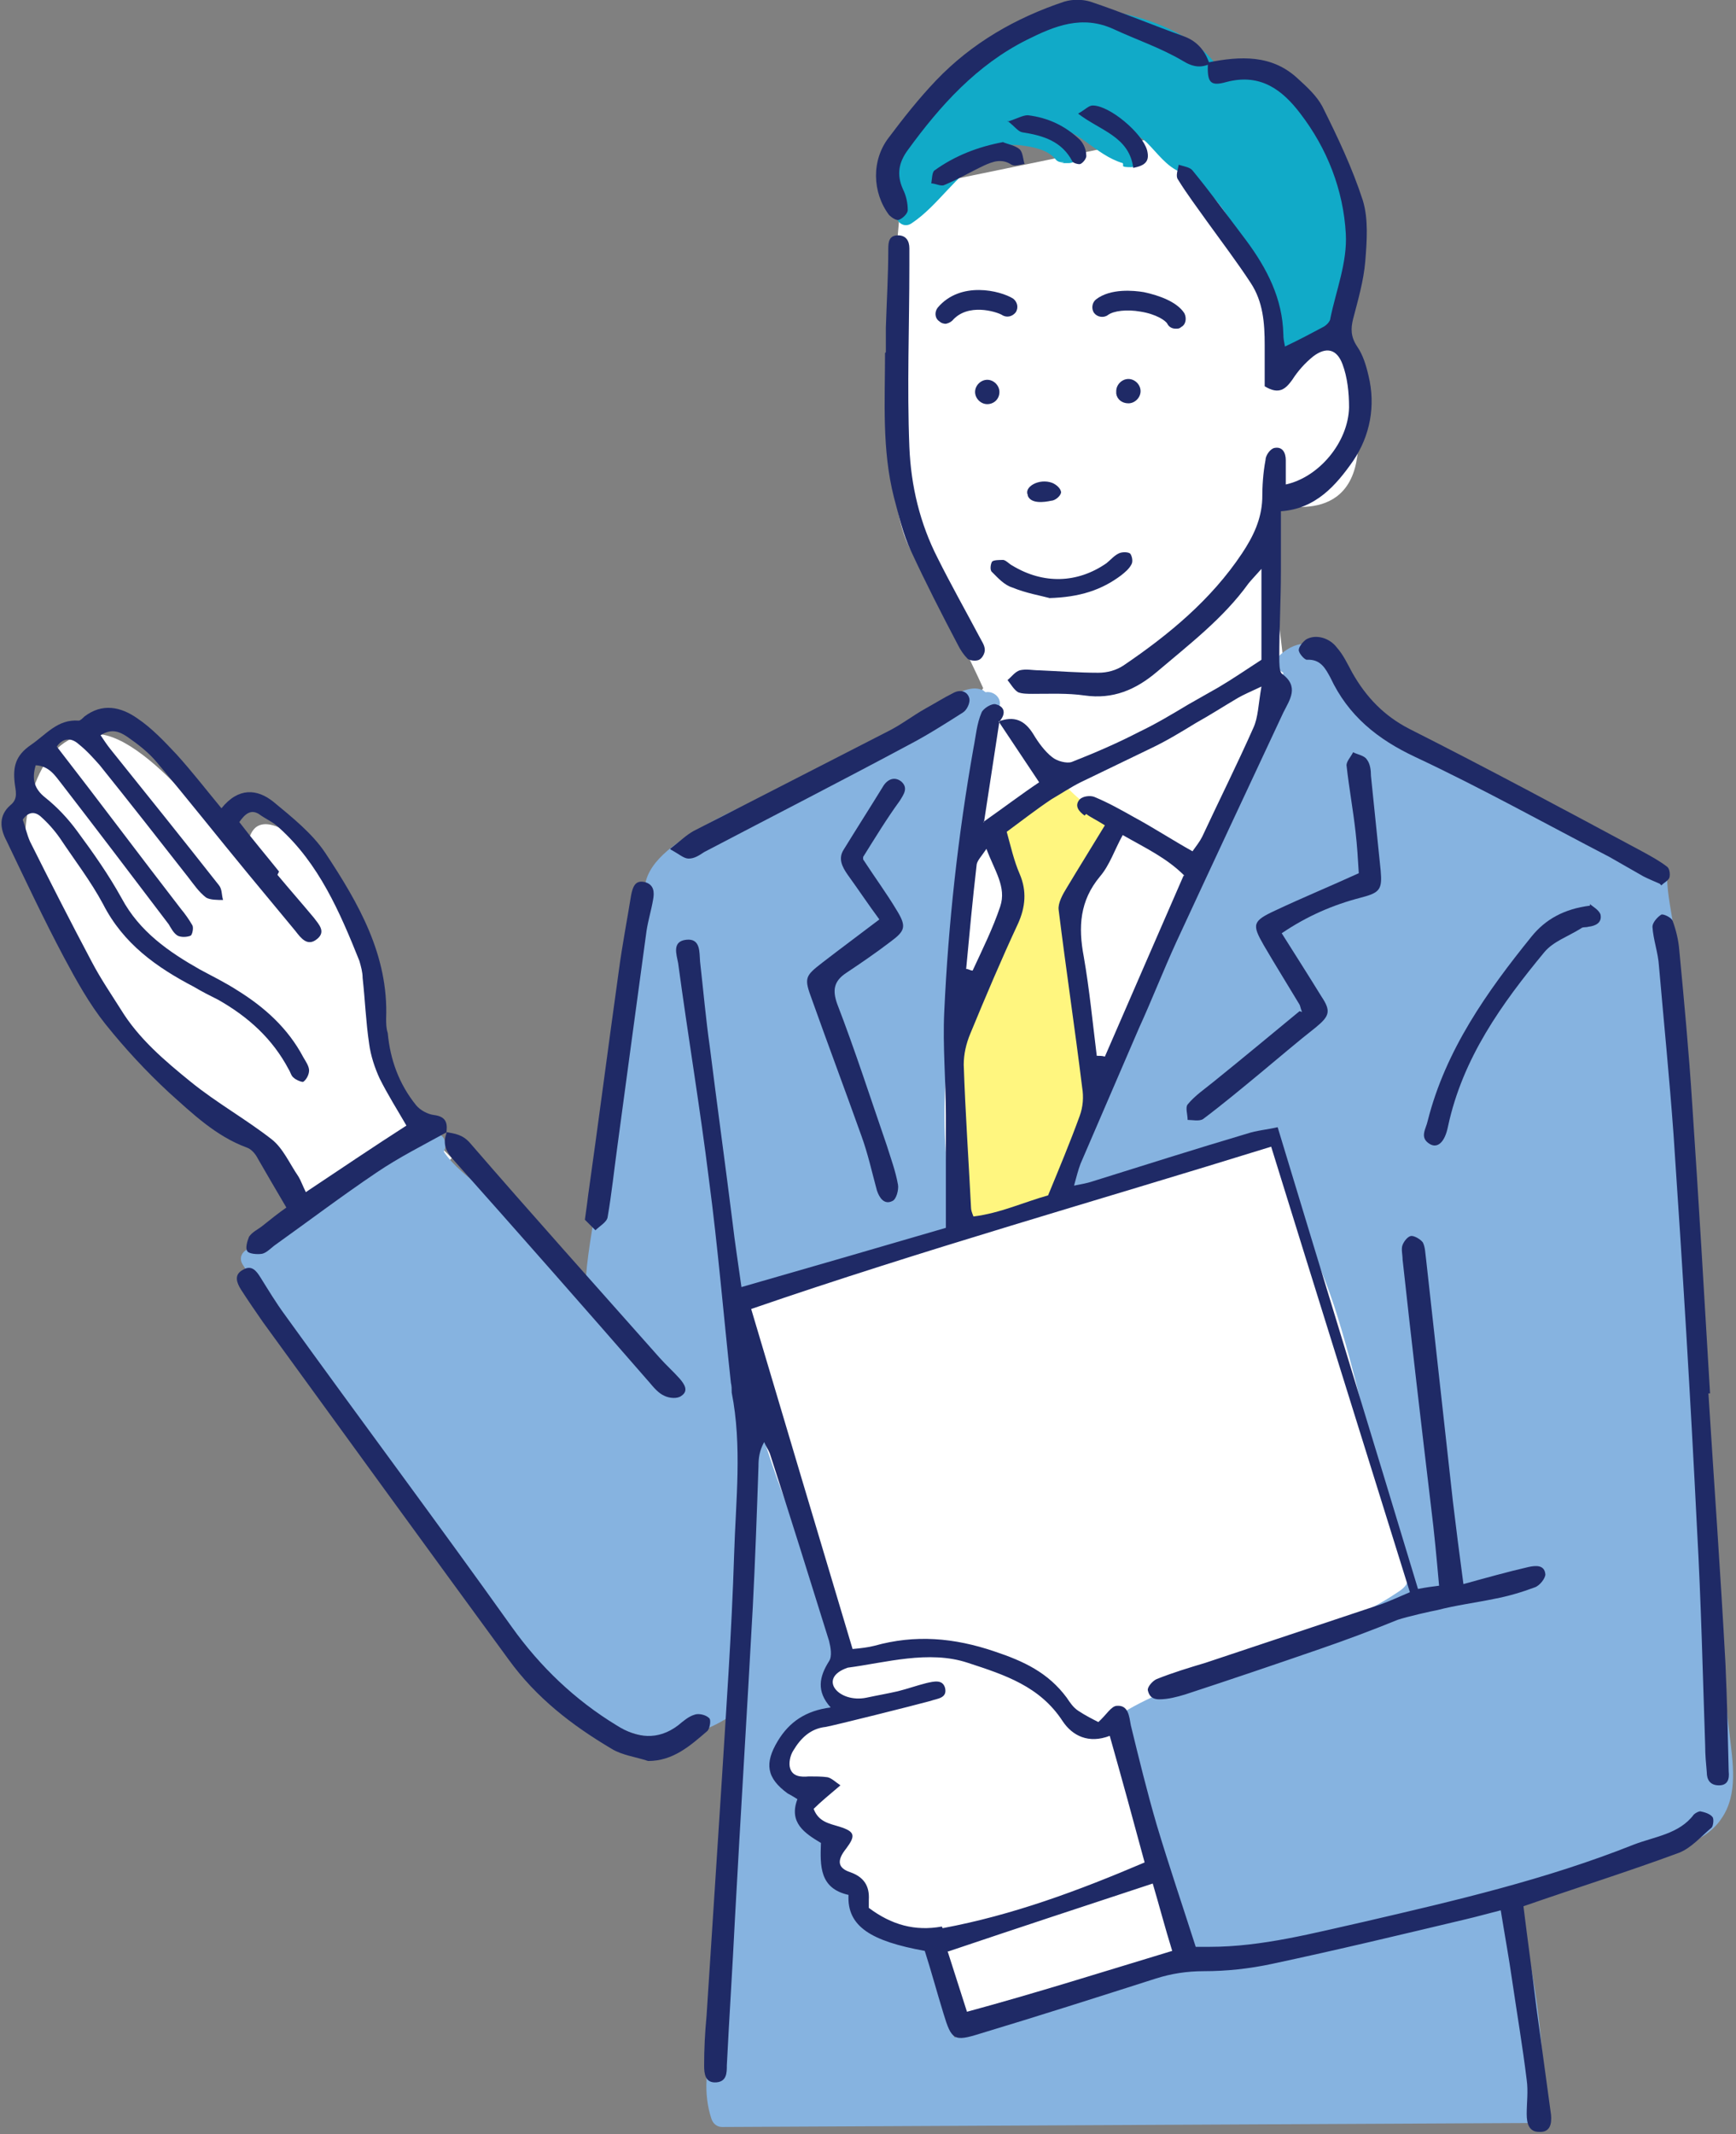
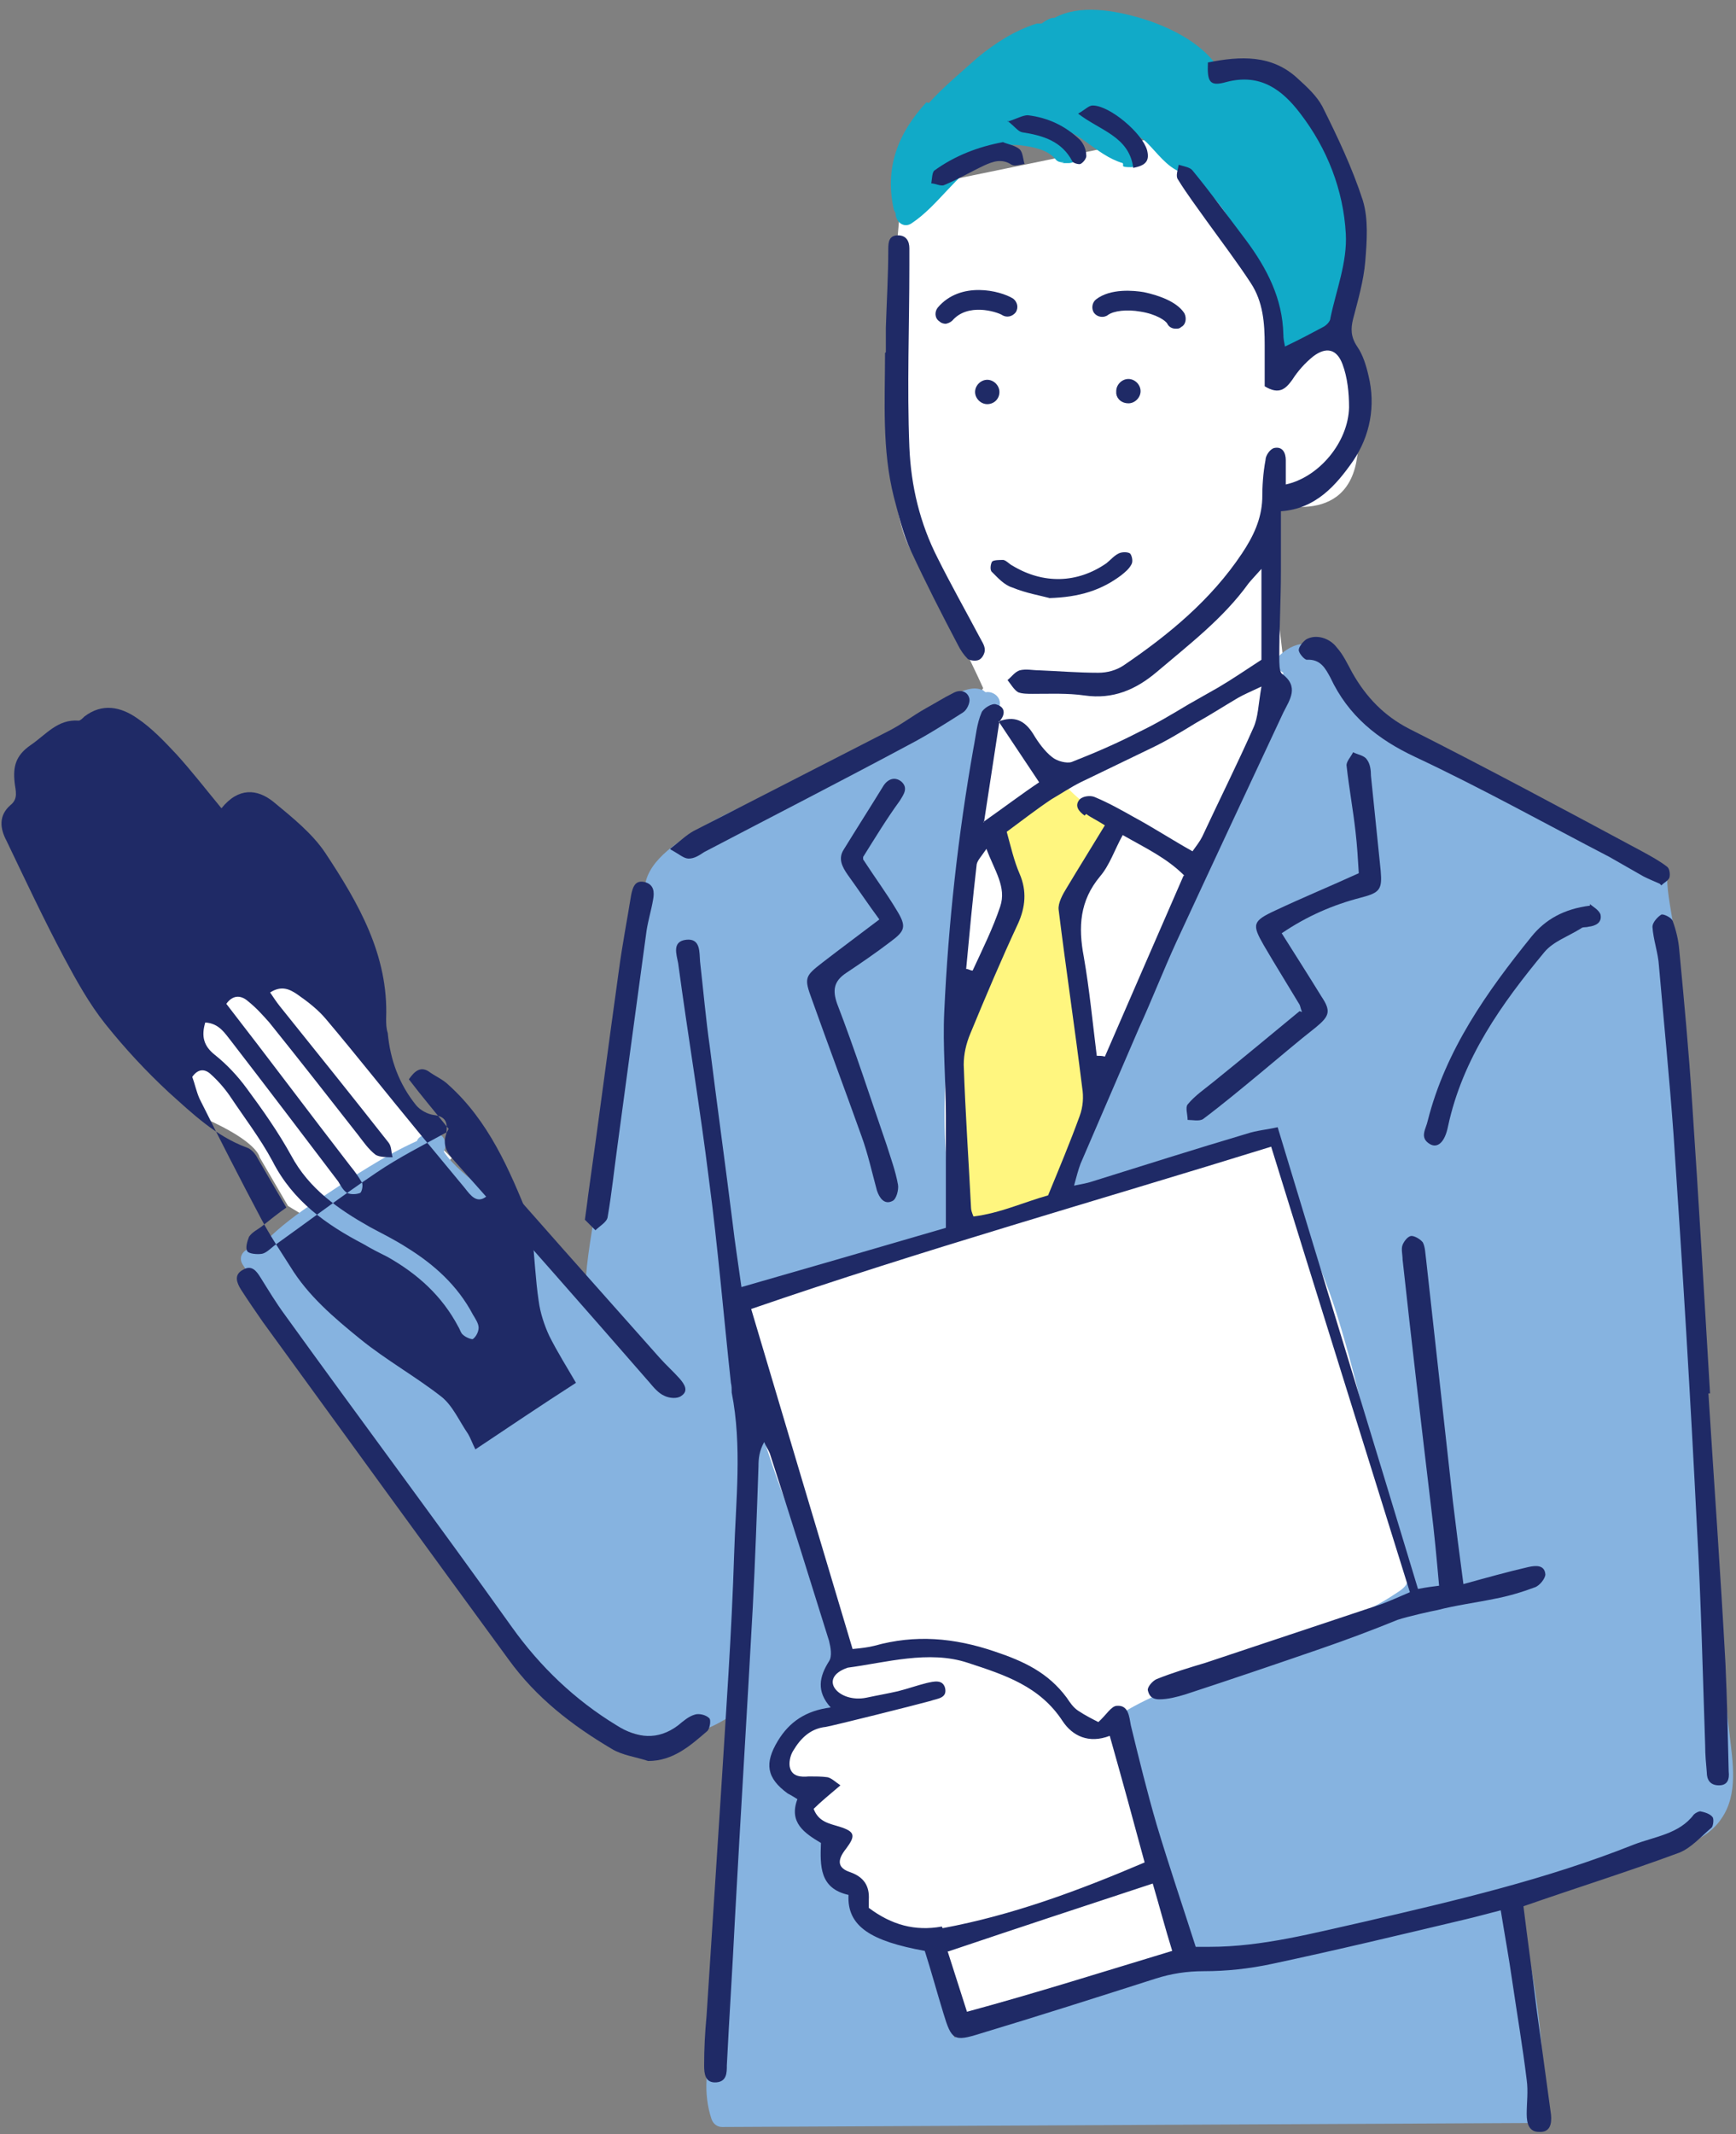
<svg xmlns="http://www.w3.org/2000/svg" id="_レイヤー_2" version="1.1" viewBox="0 0 214 263">
  <rect x="0" y="0" width="214" height="263" fill="#808080" stroke="none" />
  <defs>
    <style>
      .st0 {
        fill-rule: evenodd;
      }

      .st0, .st1 {
        fill: #1f2a66;
      }

      .st2 {
        fill: #fff67f;
      }

      .st3 {
        fill: #fff;
      }

      .st4 {
        fill: #86b3e0;
      }

      .st5 {
        fill: #11aac8;
      }
    </style>
  </defs>
  <g id="_レイヤー_2-2">
    <g>
      <g>
        <path class="st3" d="M162.8,28.7l-13.2-13.2-38.4,7.9s-4,35.9,1.1,44.4,8.9,17,8.9,17l-3.8,5.4-32.2,62.3,13.9,49.8-6.6,5.9,8.8,37.4,8.1,5.1h60.8l24.2-36.6-9.5-65.9-19-53.8-7.5-11.3-2.5-21.4s9.7,3.6,11.3-4.8-3.7-16.5-3.7-16.5l-.5-11.7h0Z" />
        <path class="st5" d="M114.5,12.7c1.8-2,4-3.8,6-5.6,2.2-1.8,4.5-3.3,7.3-4.2.2,0,.4,0,.6,0,0,0,0,0,0,0,.3-.2.4-.3.8-.5,0,0,0,0,0,0,0,0,0,0,0,0,.2-.1.4-.2.7-.2h.1c3.1-1.7,7.4-.9,10.5,0,3.4,1,7.4,2.9,9.5,5.9,6.5-1.8,11.5,4.9,14.1,10.1,3.5,6.9,3.9,16.1.3,23-.4.7-1,.8-1.5.6-.8.5-1.7,1-2.5,1.6-.8.6-1.9.5-2.3-.6-.7-2.2-.7-4.5-1.4-6.7-.7-2.1-2.1-4-3.2-5.9-1.8-3-3.8-6.9-7.2-8.3-.4-.2-.6-.4-.8-.7h0c-1.7-.7-2.8-2.3-4.1-3.6-1.4-1.4-3.1-1.5-4.9-1.6.9.7,1.9,1.3,3,1.6.4.1.6.3.8.6.8.7.5,2.4-.9,2.4s-.8-.2-1-.5c-1.7-.5-3.1-1.6-4.5-2.6-1.4-1-2.8-1.9-4.4-1.6.9.4,1.7.9,2.3,1.5,1.6.1,1.6,2.7-.1,2.7s-.4,0-.6-.1c-.3,0-.7,0-1-.4-1-1.2-2.8-1.5-4.3-1.7-1.1-.1-2.8-.1-3.8.6,0,.4-.2.9-.7,1.1-3.5,1.9-5.6,5.7-8.9,7.9-1,.7-2-.2-2-1.2,0-.1-.1-.2-.2-.4-1.2-5.2.5-9.5,4-13.3h0Z" />
        <path class="st3" d="M55.7,142.7l-7.2-7.1s-3.7-26.4-11.7-32.2c-8.1-5.9-6.1,4.3-6.1,4.3,0,0-11.1-16.2-18.2-17.2-7.1-1-10.1,8.5-9.3,15.8.7,7.3,15.4,28.6,22,31.5,6.6,2.9,6.8,4.8,6.8,4.8l3.5,6,8.7,5.3" />
        <path class="st4" d="M31.7,154.2c.5-.7,1.1-1.3,1.6-1.8,2-1.9,4.3-3.5,6.6-5,3.6-2.4,7.5-5,11.5-6.8.2-.6,1-.9,1.7-.7,0,0,.2,0,.2-.1,1.3-.5,2,1.1,1.4,2.1,1.2,1.8,3.1,3.2,4.8,4.6,2.2,1.8,4.2,3.7,6.2,5.7,1.4,1.4,5,4.7,6.5,6.1,0-2.4.9-7.7,1.7-11.9,1.1-5.7.2-11.3,1.2-17.1.9-4.6,1-9.3,2.1-13.9.5-2.1,1.2-4.3,2.3-6.2.4-3.4,4.6-5.8,7.1-7.3,4.3-2.5,8.9-4.3,13.5-6.1,3.6-1.4,6.6-3.5,9.8-5.6,2.1-1.4,4.3-2.8,6.6-4,1.2-.6,3.1-1.8,4.5-1.2.2,0,.3.2.5.3,1-.2,2.2.8,1.6,2-5.1,9.3-4.7,20.8-5.4,31.1-.8,10.6-2.6,22,.4,32.5.4,1.6-1.8,2.3-2.5,1-8.2,4.4-17.7,5.2-26,9.3,1,4.8,2.4,9.4,3.9,14.1,1.2,3.8,2.5,7.7,4,11.4,1.4,3.3,2.8,6.5,4,9.9.8,2.3,2,5.1,1.4,7.5,0,.2-.2.4-.3.6,0,.1,0,.2-.1.3-1.1,2-.9,3.8.3,5.6.7,1-.4,2.4-1.5,2-4.4-1.4-8.6,7.3-3.3,7.6.8,0,1.7.9,1.3,1.7-.5,1.2-.7,2.3.3,3.3.9.9,2.2,1.5,3.3,2.1.7.4.8,1.2.5,1.9-.3.5-.8,1-.3,1.4.4.4.8.8,1.1,1.2.2.3,1.3.7,1.7,1.1.6.5.8,1.1.9,1.9,0,1,0,1.4.9,2,.7.5,1.6.9,2.4,1.2,1.3.5,2.7.8,3.8,1.7.3.3.4.6.4.9,1.2,3.4,1.5,7.3,3.4,10.5,3.7-2.7,8.9-2.9,13.2-3.8,2.5-.6,4.9-1.6,7.3-2.5,2.4-.9,4.8-2,6.8-3.7-.4-1.1-.8-2.2-1-3.3-.6-2.5-.9-5.1-1.4-7.6-.4-2.7-1.1-5.4-1.7-8.1-.6-3.1-1.3-6.4-2.9-9.2-.4-.7-.2-1.5.5-1.9,3.6-2.2,7.6-3.5,11.4-5.2,3.7-1.6,7.4-3.1,11.3-4.4,3.8-1.3,7.5-2.8,10.8-5,.6-.4,1.5-.9,1.5-1.7,0-1.7-.8-3.7-1.3-5.3-1.2-4.5-2.6-9.1-3.7-13.6-1.1-4.5-2.2-9-3.6-13.5-1.2-4-2.9-7.8-4.5-11.6-1.4-3.2-2.6-6.5-3-10-4.1.8-8.1,1.5-12.1,2.4-2.5.6-5.1,1.2-7.6,1.9-.9.3-1.8.6-2.6,1,0,0,0,0-.1,0,0,.2,0,.4-.1.7-.1,1.1-1.3,1.2-2.1.6-.7,0-1.3-.4-1.2-1.3,0-.7.4-1.3.9-1.7.9-4.6,2.6-9,4.4-13.4,2.2-5.2,4.8-10.3,7.2-15.5,2.6-5.4,5.3-10.8,8-16.1,2.6-5.2,5-10.7,6.1-16.4-.8-.4-1.2-1.4-.4-2.2,2.2-2,4.7-1.8,6.6.4.9,1,1.5,2.2,2.1,3.3.9,1.5,1.8,2.8,3,4.1,3.7,3.8,8.7,5.9,13.4,8.2,4.6,2.3,9.2,4.7,13.7,7.3,1.9,1.1,3.7,2.2,5.4,3.4.1,0,.3.2.5.3,0-.8.8-1.1,1.4-1.1.7,0,1.6.3,1.6,1.3,0,2.3.6,4.7.9,7,0,.6-.2,1-.6,1.2.3,4.1.6,8.1.8,12.2.2,5.5.1,11.3,1.9,16.6.3.9-.3,1.5-1,1.6,2.7,18,3.2,36.1,4.5,54.2.3,4.4.7,8.7,1.2,13,.4,3.4,1.1,7.4-1,10.4-1.8,2.7-5.2,3.6-8.2,4.4-2,.5-4,1.1-6,1.6-3.4.8-6.8,1.6-10.1,2.6-.5.1-.9.3-1.4.4,2.7,9,3.9,18.6,3.9,27.9,0,.2,0,.5-.1.6l-101.1.5h0c0,0-.1,0-.2,0-.6,0-1.1-.4-1.3-1-.5-1.5-.7-3.2-.6-4.8-.2-2.1,0-4.2.3-6.3.5-4,1.5-8,2.2-12,.8-4.3.4-8.7.2-13.1-.2-4.5-.2-9.1.5-13.6-2.1,1.4-4.4,2.4-7.1,2.8-3.2.4-6.4-.7-9.2-2.3-6.6-3.7-11.5-10.4-16.3-16.1-5.3-6.4-10.3-13.1-14.9-20.1-4.3-6.6-8.7-13.2-12.9-19.8-.8-1.3.9-2.5,1.9-1.8h0Z" />
        <path class="st2" d="M119.3,124.1c2.9-6.7,8.4-13.8,4.2-21.2-.4-.7-.1-1.4.5-1.9,2-1.5,4.1-2.7,6.3-3.8.6-.3,1.2-.2,1.6.2,1.2,1.2,2.6,2.2,4,3.2.1,0,.2.2.3.3.2.2.3.5.3.8.1,2.1-.6,4-1.6,5.8-1.1,1.9-2.6,3.7-2.8,5.9-.3,2.9.7,6.2,1.2,9.1.5,3.1.8,6.2,1.3,9.2.4,2.5.6,4.8-.6,7.2-.6,1.2-1.4,2.2-2.1,3.4-.7,1.1-1.1,2.4-1.6,3.6-1.9,5-6.9,4.2-11.3,4.5-.9,0-1.5-.9-1.3-1.7.9-4.1.2-8.4-.1-12.5-.3-4.2,0-8.2,1.7-12.2h0Z" />
      </g>
      <g>
        <path class="st0" d="M121.2,101.3c2.7-1.9,4.8-3.5,6.9-4.9-1.8-2.7-3.4-5.1-5-7.5,1.9-.7,3.2-.2,4.3,1.6.6,1,1.4,2.1,2.3,2.8.6.5,1.8.8,2.4.6,2.8-1.1,5.6-2.3,8.3-3.7,2.1-1,4.1-2.2,6.1-3.4,1.2-.7,2.5-1.4,3.7-2.1,1.7-1,3.3-2.1,5.3-3.4v-11.2c-.7.8-1.2,1.3-1.6,1.8-3.1,4.3-7.3,7.5-11.3,10.9-2.6,2.2-5.4,3.4-8.9,2.9-2.1-.3-4.2-.2-6.4-.2-.6,0-1.3,0-1.8-.2-.5-.3-.9-1-1.3-1.5.5-.4.9-1,1.5-1.2.8-.2,1.6,0,2.4,0,2.4.1,4.8.3,7.3.3,1.1,0,2.2-.3,3.1-.9,5.6-3.8,10.8-8.1,14.6-13.8,1.4-2.1,2.4-4.2,2.5-6.7,0-1.6.1-3.2.4-4.8,0-.6.6-1.4,1.1-1.5,1-.2,1.4.6,1.4,1.5,0,1,0,1.9,0,3,4.1-.9,7.7-5.2,7.8-9.5,0-1.8-.2-3.7-.8-5.3-.7-1.9-2-2.2-3.6-1-1,.8-1.9,1.8-2.6,2.9-.8,1.1-1.6,1.9-3.4.8,0-1.5,0-3.3,0-5.1,0-2.7-.2-5.3-1.7-7.6-1.7-2.6-3.6-5.1-5.4-7.6-1.2-1.7-2.5-3.4-3.6-5.2-.3-.4,0-1.2.1-1.8.6.2,1.4.3,1.7.7,2.3,2.8,4.4,5.7,6.6,8.6,2.6,3.5,4.5,7.2,4.6,11.6,0,.5.1,1,.2,1.5,1.7-.8,3.2-1.6,4.7-2.4.4-.2.9-.7.9-1.1.7-3.4,2.1-6.9,1.9-10.4-.3-5.4-2.3-10.5-5.6-14.8-2.2-2.9-4.9-5-9.1-3.9-2.1.6-2.4,0-2.3-2.4h0c4-.8,7.9-1,11.1,2,1.1,1,2.3,2.1,3,3.4,1.9,3.8,3.7,7.6,5,11.6.7,2.3.5,5,.3,7.5-.2,2.4-.9,4.8-1.5,7.1-.3,1.2-.3,2.2.5,3.4.7,1,1.1,2.3,1.4,3.6.9,3.7.2,7.4-1.9,10.5-2.1,3-4.6,5.9-8.9,6.2,0,2.6,0,5,0,7.4,0,3.5-.2,7.1-.2,10.6,0,.7,0,1.7.3,2,2.2,1.6,1,3.2.2,4.8-4.4,9.4-8.8,18.8-13.2,28.3-1.6,3.5-3,7.1-4.6,10.6-2.4,5.6-4.8,11.1-7.2,16.7-.3.8-.5,1.6-.8,2.7,1-.2,1.6-.3,2.2-.5,6.4-2,12.7-4,19.1-5.9,1.2-.4,2.5-.5,3.8-.8,5.8,19.2,11.6,38,17.3,56.9,1-.2,1.8-.3,2.6-.4-.3-3.4-.6-6.6-1-9.8-1.2-10.1-2.4-20.3-3.5-30.4,0-.6-.2-1.3,0-1.8.2-.5.7-1.1,1.1-1.1.4,0,1.1.4,1.4.8.3.6.3,1.4.4,2.1,1.1,9.9,2.2,19.9,3.3,29.8.4,3.3.8,6.5,1.3,10.2,2.9-.8,5.4-1.5,8-2.1.9-.2,2-.3,2.1.9,0,.5-.7,1.4-1.3,1.6-1.6.6-3.3,1.1-4.9,1.4-2.4.5-4.8.8-7.1,1.4-.6.1-3.7.8-4.9,1.2-3.2,1.3-6.4,2.5-9.6,3.6-5.5,1.9-11.1,3.8-16.6,5.6-1,.3-2.1.6-3.2.6s-1.3-.7-1.4-1.1.6-1.2,1.1-1.4c2-.8,4-1.4,6-2,7.2-2.4,14.4-4.8,21.6-7.2,1.1-.4,2.2-.9,3.6-1.5-5.7-18.3-11.4-36.5-17.1-54.9-21.6,6.7-42.9,12.7-64.1,20,4.2,14.1,8.3,27.9,12.5,41.9,1.1-.1,1.9-.2,2.7-.4,5-1.4,9.8-1,14.8.7,3.6,1.2,6.6,2.6,8.9,5.7.4.6.8,1.2,1.4,1.6.9.6,1.9,1.1,2.5,1.4,1-.9,1.6-2,2.3-2,1.4-.1,1.5,1.3,1.7,2.4,1,4.1,2,8.2,3.2,12.3,1.5,5,3.2,10,4.8,15h1.7c6.5,0,12.8-1.7,19.1-3.1,11.2-2.6,22.4-5.2,33.2-9.5,2.6-1,5.6-1.3,7.4-3.7.2-.2.6-.4.8-.4.5.1,1.2.3,1.5.7.2.2.1,1.1-.1,1.3-1.3,1.1-2.5,2.5-4,3.1-6.2,2.3-12.6,4.3-19.2,6.6.5,4.1,1.1,8.3,1.6,12.5.6,4.4,1.2,8.8,1.8,13.2.1,1.1-.1,2.2-1.5,2.1-1.2,0-1.5-1-1.5-2.2,0-1.4.2-2.8,0-4.2-.5-4.1-1.2-8.2-1.8-12.3-.4-2.8-.9-5.5-1.4-8.6-1.6.4-3,.8-4.3,1.1-8,1.9-15.9,3.8-23.9,5.5-2.8.6-5.6.9-8.4.9-2.1,0-4,.3-5.9.9-7.2,2.3-14.4,4.6-21.7,6.8-3.2,1-3.5.8-4.5-2.5-.8-2.6-1.5-5.2-2.3-7.7-6.6-1.2-9.6-3-9.4-6.9-3.6-.8-3.5-3.6-3.4-6.4-2-1.2-4-2.5-2.9-5.4-.5-.3-.8-.5-1.2-.7-2.6-1.9-2.9-3.7-1.2-6.5,1.4-2.3,3.4-3.7,6.5-4.1-1.8-2-1.4-3.8-.2-5.7.4-.6.2-1.7,0-2.5-2.4-7.7-4.8-15.4-7.3-23.1-.2-.5-.5-.9-.7-1.4-.6,1.1-.7,2-.7,3-.2,5.8-.4,11.5-.7,17.3-.7,12.8-1.5,25.6-2.2,38.4-.3,6.1-.7,12.1-1,18.1,0,.9,0,2-1.3,2.1-1.4.1-1.5-1.1-1.5-2.1,0-2,.1-4,.3-6.1.6-9.3,1.2-18.6,1.8-27.8.6-9.7,1.3-19.4,1.6-29.1.2-6.6,1-13.3-.3-19.9,0-.4,0-.8-.1-1.2-.9-8.3-1.6-16.7-2.7-25-1.1-8.9-2.6-17.8-3.8-26.7-.2-1.1-.8-2.7,1-2.9,1.8-.2,1.6,1.6,1.7,2.7.4,3.5.7,7,1.2,10.5.9,7.2,1.9,14.4,2.8,21.6.3,2.6.7,5.1,1.1,8,8.7-2.5,17-4.9,25.2-7.3,0-4.8,0-9.4,0-13.9,0-4.2-.4-8.5-.2-12.7.5-10.9,1.7-21.8,3.6-32.5.3-1.5.4-3,1-4.4.2-.5,1.3-1.2,1.8-1,1.1.3,1.2,1.2.4,2.1-.6,3.9-1.2,7.8-1.9,12.4h0ZM116.2,237.6c8.6-1.6,16.7-4.6,24.9-8.1-1.4-5.2-2.8-10.3-4.3-15.6-2.6,1-4.6,0-5.8-1.8-2.8-4.3-7.1-5.7-11.7-7.2-4.8-1.6-10.2,0-14.8.6-3.8,1.3-1.1,4.4,2.3,3.7,1.4-.3,2.6-.5,3.9-.8,1.2-.3,2.3-.7,3.5-1,.9-.2,2-.5,2.3.6.3,1.3-1,1.3-1.8,1.6-2.2.6-11.8,3-12.9,3.2-1.9.2-3.1,1.4-4,2.9-.4.6-.6,1.6-.4,2.2.3,1,1.3,1.1,2.3,1,.8,0,1.6,0,2.3.1.5.1,1,.6,1.6,1-1.4,1.2-2.4,2-3.3,2.9.6,1.6,1.9,1.8,3.2,2.2,1.9.6,2,1.1.8,2.7-1.2,1.5-1,2.4.5,2.9,1.7.6,2.4,1.7,2.3,3.4,0,.3,0,.6,0,1,2.8,2.1,5.7,2.9,9,2.3h0ZM133.7,100.5c-.7-.5-1.3-1.2-.6-2,.4-.4,1.3-.5,1.8-.3,1.7.7,3.3,1.6,4.9,2.5,2.4,1.3,4.7,2.8,7.2,4.2.5-.7.9-1.2,1.2-1.8,2.1-4.5,4.3-8.9,6.3-13.4.6-1.3.6-2.8,1-5.1-1.5.7-2.2,1-2.9,1.4-1.7,1-3.4,2.1-5.2,3.1-1.8,1.1-3.6,2.2-5.5,3.1-2.9,1.4-5.8,2.8-8.7,4.2-1.2.6-2.4,1.4-3.6,2.1-1.8,1.2-3.6,2.6-5.5,4,.5,1.8.9,3.6,1.6,5.2.9,2.1.7,4.1-.2,6.1-2.1,4.5-4,9-5.9,13.6-.5,1.2-.8,2.5-.8,3.8.2,5.9.6,11.7.9,17.6,0,.3.1.6.3,1.1,3.3-.4,6.3-1.8,9.2-2.6,1.4-3.4,2.7-6.5,3.9-9.8.4-1.1.5-2.3.3-3.5-.9-7.3-2-14.6-2.9-21.9-.1-.8.5-1.9,1-2.7,1.5-2.5,3-4.9,4.7-7.7-1.1-.7-1.8-1-2.3-1.4h0ZM116.8,240.4c.7,2.2,1.5,4.7,2.4,7.5,8.5-2.3,16.7-4.9,25.3-7.5-.9-2.9-1.6-5.6-2.4-8.3-8.5,2.8-16.7,5.5-25.3,8.4ZM146,107.9c-2.2-2.2-4.8-3.4-7.6-5-1,1.8-1.6,3.7-2.8,5.1-2.5,3-2.7,6.2-2,9.9.7,4,1.1,8.2,1.6,12.2.3,0,.7,0,1,.1,3.2-7.4,6.4-14.7,9.7-22.3h0ZM123.3,111.7c.8-2.4-.7-4.4-1.7-7.1-.6.9-1.1,1.4-1.2,1.9-.5,4.3-.9,8.6-1.3,12.9.3,0,.5.2.8.2,1.2-2.6,2.5-5.2,3.4-7.9h0Z" />
-         <path class="st0" d="M55.1,139.5c-2.9,1.6-5.9,3.1-8.7,5-4.3,2.9-8.4,6-12.6,9-.5.4-1,.9-1.5,1-.6.1-1.6,0-1.8-.3-.3-.4,0-1.3.2-1.8.4-.6,1.1-.9,1.6-1.3,1-.8,2-1.6,3-2.3-1.3-2.2-2.4-4.1-3.5-6-.3-.6-.8-1.2-1.4-1.4-3.8-1.4-6.7-4.2-9.6-6.8-2.8-2.6-5.4-5.4-7.8-8.4-2-2.5-3.6-5.4-5.1-8.2-2.5-4.7-4.8-9.6-7.1-14.4-.8-1.5-1-3.1.5-4.4,1-.8.6-1.8.5-2.8-.2-1.9.1-3.3,2-4.6,1.9-1.3,3.3-3.2,5.9-3,.2,0,.5-.3.7-.5,2.2-1.7,4.5-1.2,6.5.2,1.8,1.2,3.4,2.9,4.9,4.5,1.9,2.1,3.6,4.3,5.5,6.6,2.1-2.6,4.4-2.4,6.4-.8,2.3,1.9,4.8,3.9,6.4,6.3,4.1,6.2,7.8,12.6,7.5,20.4,0,.6,0,1.2.2,1.8.3,3.3,1.4,6.3,3.5,8.9.5.6,1.4,1.1,2.2,1.2,1.6.2,1.7,1.1,1.5,2.4h0c0,0,0,0,0,0ZM34.2,107.8c1.5,1.8,3,3.5,4.5,5.3.6.8,1.5,1.7.4,2.6-1.2,1-2-.1-2.7-1-1.9-2.3-3.9-4.7-5.8-7-3.8-4.6-7.5-9.3-11.3-13.8-1-1.2-2.3-2.2-3.6-3.1-.9-.6-1.9-1.1-3.3-.2.4.6.8,1.2,1.2,1.7,4.5,5.6,9,11.2,13.4,16.8.4.5.3,1.2.5,1.8-.7,0-1.6,0-2.1-.3-.9-.7-1.5-1.6-2.2-2.5-3.6-4.6-7.2-9.2-10.9-13.8-.8-.9-1.6-1.8-2.6-2.6-1-.9-2-.7-2.7.3,5.2,6.7,10.2,13.4,15.3,20,.5.6,1,1.3,1.4,2,.2.3,0,1.2-.2,1.3-.5.2-1.2.2-1.6,0-.5-.3-.8-.9-1.1-1.4-4.4-5.8-8.8-11.6-13.2-17.3-.8-1-1.5-2.2-3.2-2.3-.5,1.7-.2,2.9,1.2,4,1.5,1.2,2.8,2.6,3.9,4.1,2,2.7,3.9,5.4,5.5,8.3,2.2,4.1,5.8,6.6,9.7,8.8,1.5.8,3.1,1.6,4.5,2.5,3.4,2.1,6.3,4.7,8.2,8.3.3.5.7,1.1.7,1.6,0,.5-.3,1.1-.7,1.4-.1.1-.9-.2-1.2-.5-.3-.2-.4-.7-.6-1-2-3.8-5-6.5-8.7-8.6-1-.5-2-1-3-1.6-4.6-2.4-8.7-5.3-11.2-10.2-1.5-2.8-3.5-5.4-5.3-8.1-.7-1-1.5-1.9-2.4-2.7-.7-.6-1.5-.6-2.2.4.3.8.5,1.8.9,2.7,2.5,5,5,9.9,7.6,14.8,1.1,2.1,2.4,4,3.6,5.9,2.2,3.6,5.4,6.3,8.6,8.9,3.2,2.6,6.8,4.6,10,7.1,1.4,1.1,2.2,3,3.3,4.6.3.5.5,1.1.9,1.9,4.2-2.8,8.2-5.5,12.4-8.2-1.1-1.9-2.3-3.8-3.3-5.8-.6-1.3-1.1-2.8-1.3-4.3-.4-2.7-.5-5.4-.8-8.1,0-.7-.2-1.4-.4-2.1-2.4-6-5-12-9.9-16.4-.7-.7-1.7-1.1-2.5-1.7-1-.6-1.7,0-2.4,1,1.6,2.1,3.3,4.1,4.9,6.1h0Z" />
+         <path class="st0" d="M55.1,139.5c-2.9,1.6-5.9,3.1-8.7,5-4.3,2.9-8.4,6-12.6,9-.5.4-1,.9-1.5,1-.6.1-1.6,0-1.8-.3-.3-.4,0-1.3.2-1.8.4-.6,1.1-.9,1.6-1.3,1-.8,2-1.6,3-2.3-1.3-2.2-2.4-4.1-3.5-6-.3-.6-.8-1.2-1.4-1.4-3.8-1.4-6.7-4.2-9.6-6.8-2.8-2.6-5.4-5.4-7.8-8.4-2-2.5-3.6-5.4-5.1-8.2-2.5-4.7-4.8-9.6-7.1-14.4-.8-1.5-1-3.1.5-4.4,1-.8.6-1.8.5-2.8-.2-1.9.1-3.3,2-4.6,1.9-1.3,3.3-3.2,5.9-3,.2,0,.5-.3.7-.5,2.2-1.7,4.5-1.2,6.5.2,1.8,1.2,3.4,2.9,4.9,4.5,1.9,2.1,3.6,4.3,5.5,6.6,2.1-2.6,4.4-2.4,6.4-.8,2.3,1.9,4.8,3.9,6.4,6.3,4.1,6.2,7.8,12.6,7.5,20.4,0,.6,0,1.2.2,1.8.3,3.3,1.4,6.3,3.5,8.9.5.6,1.4,1.1,2.2,1.2,1.6.2,1.7,1.1,1.5,2.4h0c0,0,0,0,0,0Zc1.5,1.8,3,3.5,4.5,5.3.6.8,1.5,1.7.4,2.6-1.2,1-2-.1-2.7-1-1.9-2.3-3.9-4.7-5.8-7-3.8-4.6-7.5-9.3-11.3-13.8-1-1.2-2.3-2.2-3.6-3.1-.9-.6-1.9-1.1-3.3-.2.4.6.8,1.2,1.2,1.7,4.5,5.6,9,11.2,13.4,16.8.4.5.3,1.2.5,1.8-.7,0-1.6,0-2.1-.3-.9-.7-1.5-1.6-2.2-2.5-3.6-4.6-7.2-9.2-10.9-13.8-.8-.9-1.6-1.8-2.6-2.6-1-.9-2-.7-2.7.3,5.2,6.7,10.2,13.4,15.3,20,.5.6,1,1.3,1.4,2,.2.3,0,1.2-.2,1.3-.5.2-1.2.2-1.6,0-.5-.3-.8-.9-1.1-1.4-4.4-5.8-8.8-11.6-13.2-17.3-.8-1-1.5-2.2-3.2-2.3-.5,1.7-.2,2.9,1.2,4,1.5,1.2,2.8,2.6,3.9,4.1,2,2.7,3.9,5.4,5.5,8.3,2.2,4.1,5.8,6.6,9.7,8.8,1.5.8,3.1,1.6,4.5,2.5,3.4,2.1,6.3,4.7,8.2,8.3.3.5.7,1.1.7,1.6,0,.5-.3,1.1-.7,1.4-.1.1-.9-.2-1.2-.5-.3-.2-.4-.7-.6-1-2-3.8-5-6.5-8.7-8.6-1-.5-2-1-3-1.6-4.6-2.4-8.7-5.3-11.2-10.2-1.5-2.8-3.5-5.4-5.3-8.1-.7-1-1.5-1.9-2.4-2.7-.7-.6-1.5-.6-2.2.4.3.8.5,1.8.9,2.7,2.5,5,5,9.9,7.6,14.8,1.1,2.1,2.4,4,3.6,5.9,2.2,3.6,5.4,6.3,8.6,8.9,3.2,2.6,6.8,4.6,10,7.1,1.4,1.1,2.2,3,3.3,4.6.3.5.5,1.1.9,1.9,4.2-2.8,8.2-5.5,12.4-8.2-1.1-1.9-2.3-3.8-3.3-5.8-.6-1.3-1.1-2.8-1.3-4.3-.4-2.7-.5-5.4-.8-8.1,0-.7-.2-1.4-.4-2.1-2.4-6-5-12-9.9-16.4-.7-.7-1.7-1.1-2.5-1.7-1-.6-1.7,0-2.4,1,1.6,2.1,3.3,4.1,4.9,6.1h0Z" />
        <path class="st0" d="M210.8,171.7c-.7-11.9-1.4-23.8-2.2-35.7-.4-6.3-1-12.7-1.6-19-.1-1.2-.4-2.4-.8-3.5-.1-.4-1.1-.9-1.4-.8-.5.3-1.1,1-1.1,1.5.1,1.6.7,3.2.8,4.8.6,6.9,1.3,13.9,1.8,20.8,1.1,16.2,2.1,32.5,2.9,48.7.5,8.9.7,17.8,1,26.6,0,1.1.1,2.2.2,3.3,0,.9.4,1.6,1.5,1.6s1.3-.8,1.2-1.7c-.1-4.4-.2-8.9-.4-13.3-.6-11.1-1.4-22.2-2.1-33.3h0Z" />
        <path class="st0" d="M79.9,217c3.1,0,5.2-1.9,7.3-3.7.3-.3.5-1.4.2-1.6-.4-.4-1.3-.6-1.8-.4-.7.2-1.4.8-2,1.3-2.5,1.9-5.1,1.6-7.6,0-5.1-3.1-9.4-7.2-12.9-12.1-9.2-12.9-18.7-25.6-28-38.5-1.1-1.5-2-3-3-4.6-.5-.8-1.1-1.6-2.2-.9-1.1.6-.7,1.6-.2,2.4.9,1.4,1.8,2.7,2.7,4,10.1,13.9,20.2,27.8,30.3,41.6,3.4,4.7,7.8,8.1,12.7,11,1.3.8,3,1,4.5,1.5Z" />
        <path class="st0" d="M160.2,124.6c-3.4,2.8-7,5.8-10.6,8.7-1.1.9-2.3,1.7-3.2,2.8-.3.4,0,1.2,0,1.9.6,0,1.4.2,1.9-.1,2.4-1.8,4.8-3.8,7.1-5.7,2.3-1.9,4.5-3.8,6.8-5.6,1.7-1.4,1.9-2,.7-3.8-1.6-2.6-3.2-5.1-4.9-7.8,3.1-2.1,6.3-3.5,9.8-4.4,2.3-.6,2.6-1,2.4-3.3-.4-3.9-.8-7.8-1.2-11.7,0-.7-.1-1.5-.5-2-.3-.5-1.1-.6-1.7-.9-.3.6-.9,1.2-.8,1.7.3,2.7.8,5.4,1.1,8.1.2,1.7.3,3.4.4,5.1-3.5,1.6-6.9,3-10.3,4.6-2.8,1.3-2.9,1.7-1.4,4.3,1.4,2.4,2.9,4.8,4.4,7.3.1.2.1.4.3.9h0Z" />
        <path class="st0" d="M106.4,105.6c1.5-2.4,2.9-4.7,4.5-6.9.5-.8,1.1-1.6.2-2.4-.9-.7-1.8-.2-2.3.7-1.6,2.6-3.2,5.1-4.8,7.7-.7,1.1-.2,2.1.5,3.1,1.3,1.8,2.5,3.6,3.9,5.5-2.5,1.9-4.8,3.6-7,5.3-2.2,1.7-2.3,1.9-1.3,4.6,2,5.6,4.1,11.2,6.1,16.8.8,2.2,1.3,4.5,1.9,6.7.3.9.9,1.8,1.9,1.3.5-.2.8-1.4.7-2-.3-1.7-.9-3.3-1.4-4.9-2-5.8-3.9-11.7-6.1-17.4-.6-1.7-.4-2.8,1.1-3.8,1.8-1.2,3.7-2.5,5.4-3.8,1.9-1.4,2.1-1.9.8-4-1.2-2-2.6-3.9-4.1-6.2Z" />
        <path class="st0" d="M109.1,43.5c0,5.9-.4,11.9,1.1,17.8.6,2.2,1.1,4.5,2.1,6.6,1.8,3.9,3.8,7.8,5.8,11.6.3.6.7,1.2,1.2,1.7.3.2,1,.3,1.4.1s.7-.8.7-1.2c0-.6-.4-1.1-.7-1.7-1.7-3.2-3.5-6.4-5.1-9.6-2.2-4.3-3.3-8.9-3.5-13.7-.3-7.5,0-14.9,0-22.4,0-.7,0-1.4,0-2.1,0-.9-.4-1.6-1.4-1.6-1.1,0-1.2.8-1.2,1.7,0,3.2-.2,6.5-.3,9.7,0,1,0,2,0,3h0Z" />
-         <path class="st0" d="M149.1,7.9c-.5-1.6-1.5-2.8-3.1-3.4-3.9-1.4-7.7-3-11.6-4.3-1-.3-2.2-.3-3.2,0-6,2-11.4,5.1-15.8,9.7-2.1,2.2-4,4.6-5.8,7-2.2,2.8-2.1,6.8,0,9.6.3.3.9.7,1.2.6.5-.2,1.1-.8,1.1-1.2,0-.9-.2-1.8-.6-2.6-.8-1.8-.5-3.3.6-4.8,4-5.5,8.5-10.5,14.7-13.6,3.4-1.7,6.8-3.1,10.7-1.3,2.8,1.3,5.8,2.3,8.5,3.9,1.3.8,2.3.9,3.5.3h0c0,0,0,0,0,0Z" />
        <path class="st0" d="M204.8,109.1c.4-.4.9-.6,1-1,.1-.4,0-1.1-.3-1.3-.9-.7-2-1.3-3.1-1.9-9.5-5.1-19-10.2-28.7-15.1-3.1-1.6-5.3-3.9-7-6.9-.6-1.1-1.1-2.2-1.9-3.1-.9-1.2-2.6-1.7-3.8-1-.4.3-.9.9-.9,1.3s.7,1.2,1,1.2c1.7-.1,2.3,1.1,2.9,2.2,2.2,4.7,5.8,7.6,10.5,9.8,8.1,3.8,16,8.2,23.9,12.3,1.4.8,2.8,1.6,4.2,2.4.6.3,1.3.6,2,.9h0Z" />
        <path class="st0" d="M55.1,139.5c-.5,1.2-.3,2.1.6,3.2,8.2,9.2,16.3,18.4,24.4,27.7.5.6,1.1,1.3,1.8,1.6.6.3,1.6.4,2.1,0,.9-.6.4-1.4-.2-2.1-.8-.9-1.7-1.7-2.5-2.6-7.8-8.8-15.7-17.6-23.4-26.5-.9-1-1.8-1.1-2.9-1.3h0q0,0,0,0Z" />
        <path class="st0" d="M72.2,150.4c.2.2.7.7,1.2,1.2.5-.5,1.4-1,1.5-1.6.5-2.9.8-5.8,1.2-8.7,1.2-8.9,2.4-17.8,3.6-26.6.2-1.3.6-2.6.8-3.8.2-1,.1-1.9-1-2.2-1.2-.3-1.5.6-1.7,1.6-.5,3.1-1.1,6.2-1.5,9.2-1.3,9.3-2.5,18.6-3.8,27.8-.1.8-.2,1.6-.4,3Z" />
        <path class="st0" d="M82.7,104.7c1.1.6,1.6,1.1,2.2,1.1.7,0,1.3-.4,1.9-.8,8.4-4.4,16.8-8.7,25.2-13.2,2.3-1.2,4.5-2.6,6.7-4,.5-.3.9-1.2.8-1.7-.2-.9-1.1-1.2-2-.7-1.2.6-2.3,1.3-3.4,1.9-1.6.9-3,2-4.6,2.8-8,4.1-16,8.2-24,12.3-.9.5-1.6,1.2-2.9,2.2h0Z" />
        <path class="st0" d="M196,111.6c-3.2.4-5.5,1.7-7.2,3.8-5.5,6.8-10.6,14-12.8,22.7-.2,1-1.1,2.1.3,2.9.9.5,1.8-.2,2.2-2.2,1.8-8.4,6.6-15.1,11.9-21.5,1.1-1.3,2.9-1.9,4.5-2.9.2-.2.6-.1.9-.2.9-.1,1.7-.5,1.5-1.5-.2-.6-1-1-1.3-1.3h0Z" />
        <path class="st0" d="M129.3,73.7c3.8-.1,6.5-1,8.9-2.8.5-.4,1-.8,1.3-1.4.2-.4,0-1.1-.2-1.3-.3-.2-1-.2-1.4,0-.6.3-1,.8-1.5,1.2-3.6,2.5-7.8,2.6-11.6.3-.4-.2-.7-.6-1.1-.7-.5,0-1.2,0-1.4.2-.2.3-.3,1.1,0,1.3.7.7,1.5,1.6,2.5,1.9,1.7.7,3.5,1,4.6,1.3h0Z" />
        <path class="st0" d="M123.7,17.5c-3.2.6-6,1.7-8.5,3.5-.3.2-.3,1-.4,1.6.5,0,1.2.4,1.6.2,1.7-.7,3.2-1.6,4.9-2.4,1.1-.5,2.2-.9,3.4-.1.4.2,1,0,1.6-.1-.2-.6-.2-1.4-.6-1.8-.6-.5-1.4-.6-2.1-.9h0Z" />
        <path class="st0" d="M124.2,14.9c.9.7,1.3,1.3,1.8,1.4,2.6.4,4.9,1.1,6.2,3.6.1.2.8.4,1,.3.4-.2.8-.8.7-1.1,0-.6-.3-1.4-.8-1.9-1.8-1.7-3.9-2.7-6.4-3-.6,0-1.3.4-2.5.8h0Z" />
        <path class="st0" d="M139.6,20.7c1.8-.3,2.1-1,1.8-2.2-.6-2.1-4.6-5.5-6.7-5.5-.5,0-.9.5-1.8,1,2.7,2.1,6.3,2.8,6.8,6.7h0Z" />
-         <path class="st0" d="M126.7,61.1c.4,1,2,.8,2.9.6.4,0,1.1-.5,1.2-1,0-.5-.6-1-1.1-1.2-1.6-.6-3.5.5-3,1.5Z" />
        <g>
          <path class="st0" d="M139.1,46.7c.8,0,1.5.7,1.5,1.5s-.7,1.5-1.5,1.5-1.4-.5-1.5-1.2c0,0,0,0,0,0,0,0,0,0,0,0,0,0,0-.2,0-.3,0-.8.7-1.5,1.5-1.5h0Z" />
          <path class="st0" d="M121.7,46.8c.8,0,1.5.7,1.5,1.5h0c0,.9-.7,1.5-1.5,1.5s-1.5-.7-1.5-1.5.7-1.5,1.5-1.5h0Z" />
        </g>
        <path class="st1" d="M145,40.5c.2,0,.4,0,.6-.2.6-.3.7-1.1.4-1.7-.9-1.4-3.1-2.2-5-2.6-1.2-.2-4.1-.5-5.9.9-.5.4-.6,1.2-.2,1.7.4.5,1.2.6,1.7.2.7-.5,2.3-.7,4-.4,1.9.3,3.1,1.1,3.3,1.5.2.4.6.6,1,.6h0Z" />
        <path class="st1" d="M116.5,39.9c.3,0,.7-.2.9-.4,1.9-2.2,5.4-1.1,6.1-.7.6.4,1.3.2,1.7-.3.4-.6.2-1.3-.3-1.7-1.6-1-6.5-2.2-9.3,1.1-.4.5-.4,1.3.2,1.7.2.2.5.3.8.3Z" />
      </g>
    </g>
  </g>
</svg>